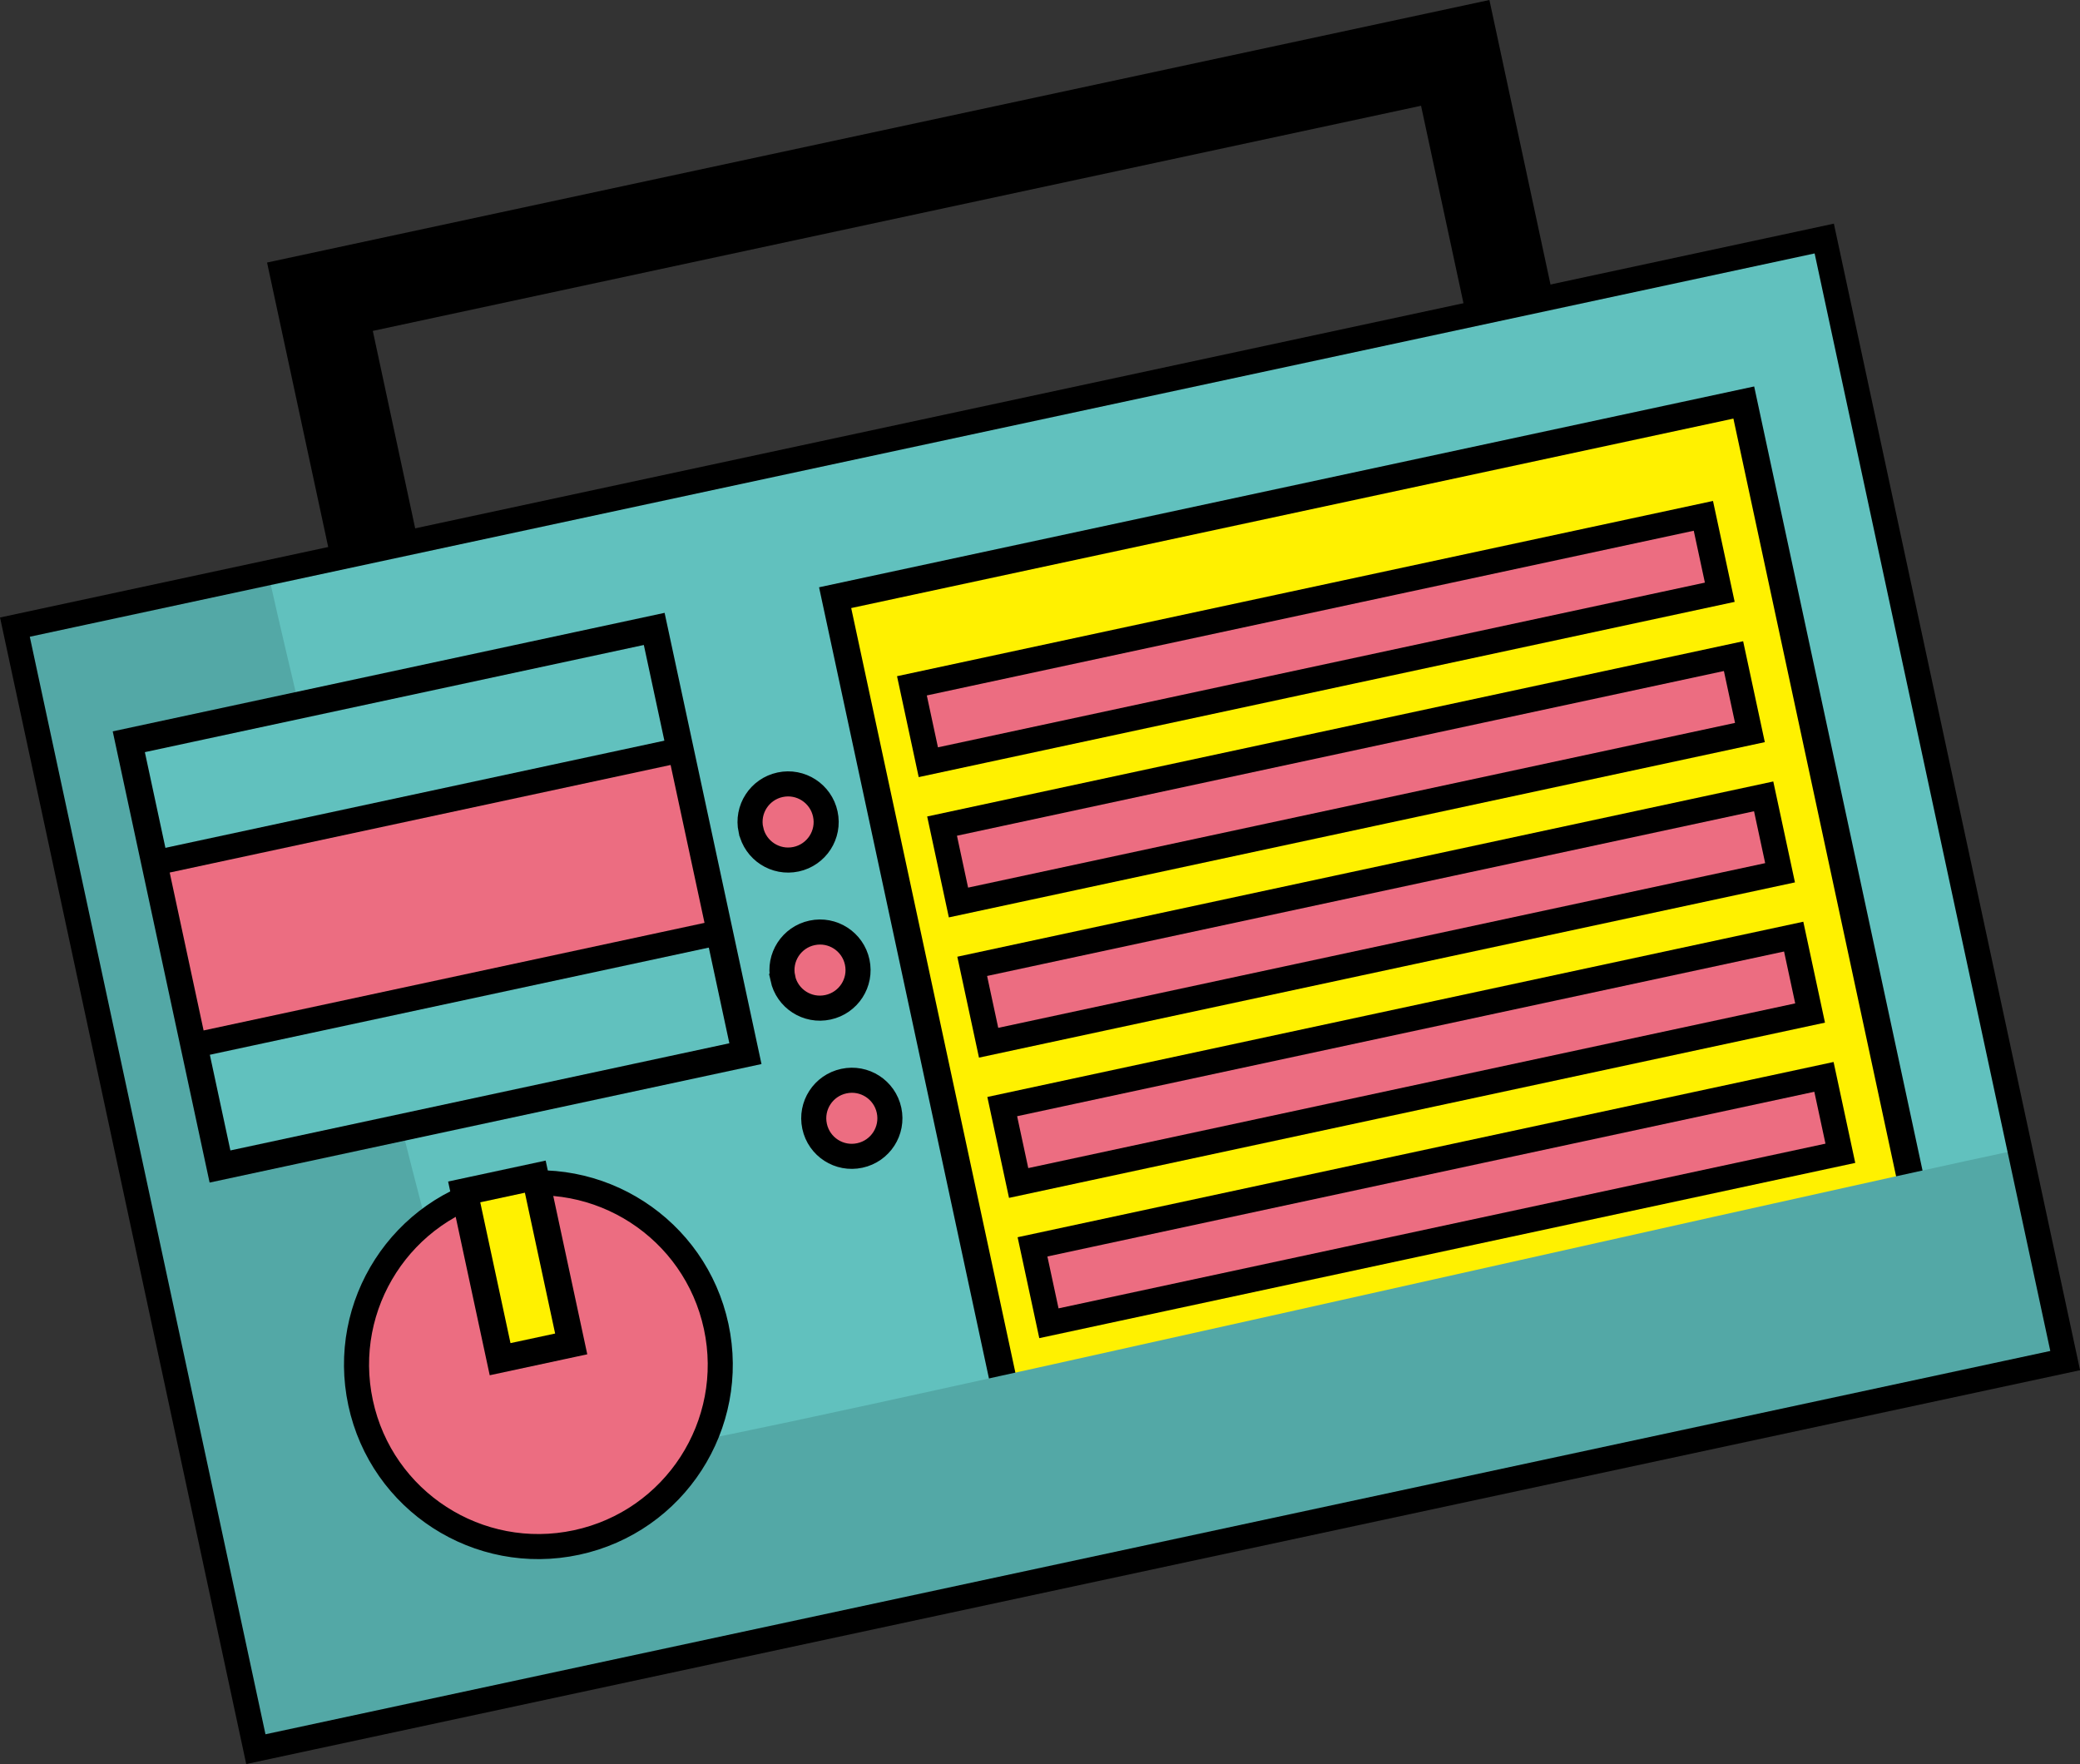
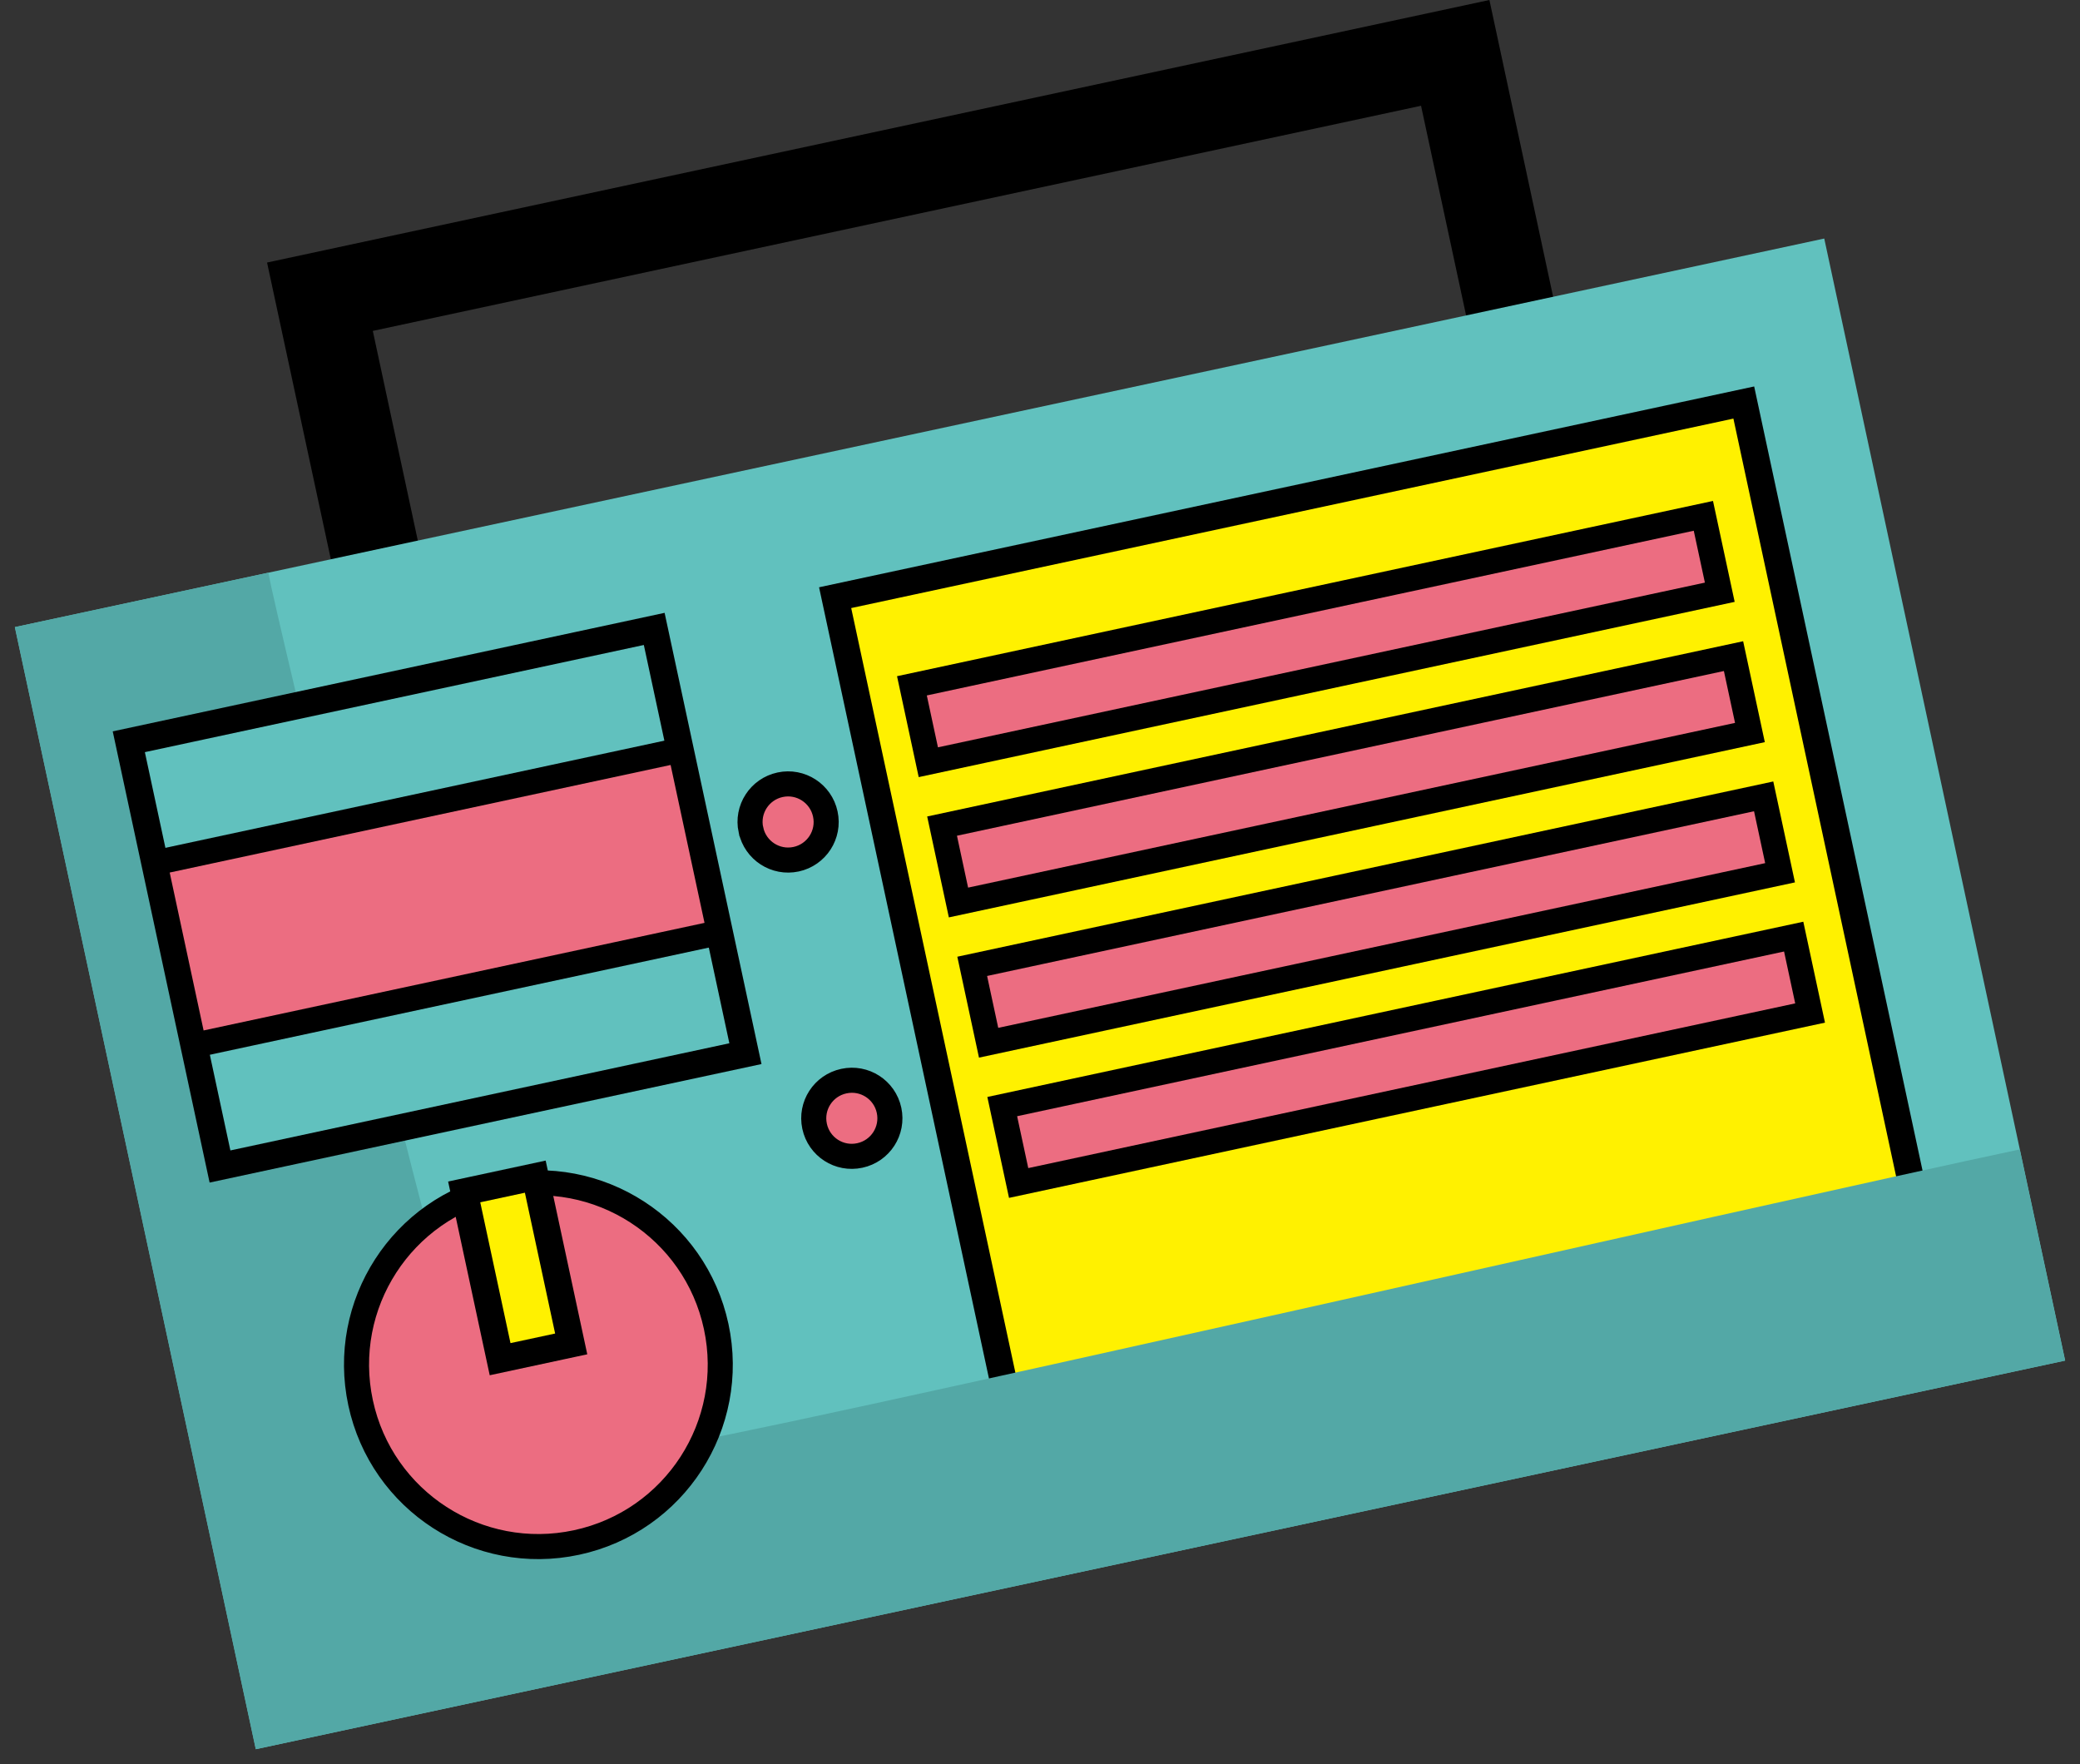
<svg xmlns="http://www.w3.org/2000/svg" id="MV_BACK" width="334.37" height="283.56" viewBox="0 0 334.37 283.56">
  <rect x="0" y="0" width="334.37" height="283.56" fill="#333333" stroke="none" />
  <defs>
    <style>.cls-1{stroke-miterlimit:10;stroke-width:4.03px;}.cls-1,.cls-2,.cls-3,.cls-4,.cls-5{stroke:#000;}.cls-1,.cls-5{fill:#ec6d81;}.cls-6,.cls-7,.cls-8{stroke-width:0px;}.cls-2{fill:#fff100;}.cls-2,.cls-3{stroke-width:4.35px;}.cls-2,.cls-3,.cls-4,.cls-5{stroke-miterlimit:10;}.cls-3,.cls-8{fill:#61c1be;}.cls-4{fill:none;}.cls-4,.cls-5{stroke-width:4.03px;}.cls-7{fill:#53a8a6;}</style>
  </defs>
  <polygon class="cls-6" points="236.39 54 250.38 50.99 239.43 0 42.93 42.2 53.65 92.07 67.63 89.06 59.93 53.19 228.44 17 236.39 54" />
  <rect class="cls-8" x="18.44" y="67.53" width="297.49" height="184.47" transform="translate(-29.81 38.65) rotate(-12.12)" />
  <rect class="cls-2" x="147.04" y="78.87" width="149.4" height="137.7" transform="translate(-26.07 49.83) rotate(-12.12)" />
  <rect class="cls-5" x="146.46" y="96.45" width="130.13" height="12.56" transform="translate(-16.85 46.69) rotate(-12.12)" />
  <rect class="cls-5" x="151.31" y="119" width="130.13" height="12.56" transform="translate(-21.48 48.21) rotate(-12.12)" />
  <rect class="cls-5" x="156.15" y="141.54" width="130.13" height="12.56" transform="translate(-26.1 49.73) rotate(-12.12)" />
  <rect class="cls-5" x="160.98" y="164.09" width="130.13" height="12.56" transform="translate(-30.73 51.24) rotate(-12.12)" />
-   <rect class="cls-5" x="165.84" y="186.64" width="130.13" height="12.56" transform="translate(-35.35 52.76) rotate(-12.12)" />
  <path class="cls-7" d="m43.13,92.05c1.31,7.15,23.96,100.96,26.34,107.73,2.48,7.04,7.12,18.34,12.61,23.64,4.94,4.77,10.24,9.54,25.6,8.9,7.2-.3,178.03-39.33,217-47.56l7.29,33.94-290.86,62.47L2.38,100.8l40.76-8.75Z" />
  <rect class="cls-3" x="27.06" y="109.39" width="86.39" height="69.83" transform="translate(-28.72 17.96) rotate(-12.12)" />
  <rect class="cls-5" x="27.06" y="129.31" width="86.39" height="29.99" transform="translate(-28.72 17.96) rotate(-12.12)" />
  <path class="cls-1" d="m120.72,133.41c.71,3.31,3.96,5.41,7.26,4.7s5.41-3.96,4.69-7.27c-.71-3.3-3.96-5.41-7.26-4.7-3.31.71-5.41,3.96-4.7,7.26h0Z" />
-   <path class="cls-1" d="m125.83,157.22c.71,3.31,3.96,5.41,7.27,4.69,3.31-.71,5.41-3.96,4.7-7.26-.71-3.31-3.96-5.41-7.26-4.7-3.31.71-5.41,3.96-4.7,7.26h0Z" />
+   <path class="cls-1" d="m125.83,157.22h0Z" />
  <path class="cls-1" d="m130.95,181.04c.71,3.31,3.96,5.41,7.27,4.69,3.31-.71,5.41-3.96,4.7-7.26-.71-3.31-3.96-5.41-7.27-4.69-3.31.71-5.41,3.96-4.7,7.26Z" />
  <path class="cls-1" d="m57.97,225.5c3.39,15.79,18.93,25.83,34.72,22.44,15.79-3.39,25.83-18.93,22.44-34.72-3.39-15.78-18.93-25.83-34.72-22.44-15.79,3.39-25.83,18.93-22.44,34.72h0Z" />
  <rect class="cls-2" x="77.37" y="190.06" width="11.69" height="27.5" transform="translate(-40.93 22.01) rotate(-12.12)" />
-   <rect class="cls-4" x="18.44" y="67.53" width="297.49" height="184.47" transform="translate(-29.81 38.65) rotate(-12.12)" />
</svg>